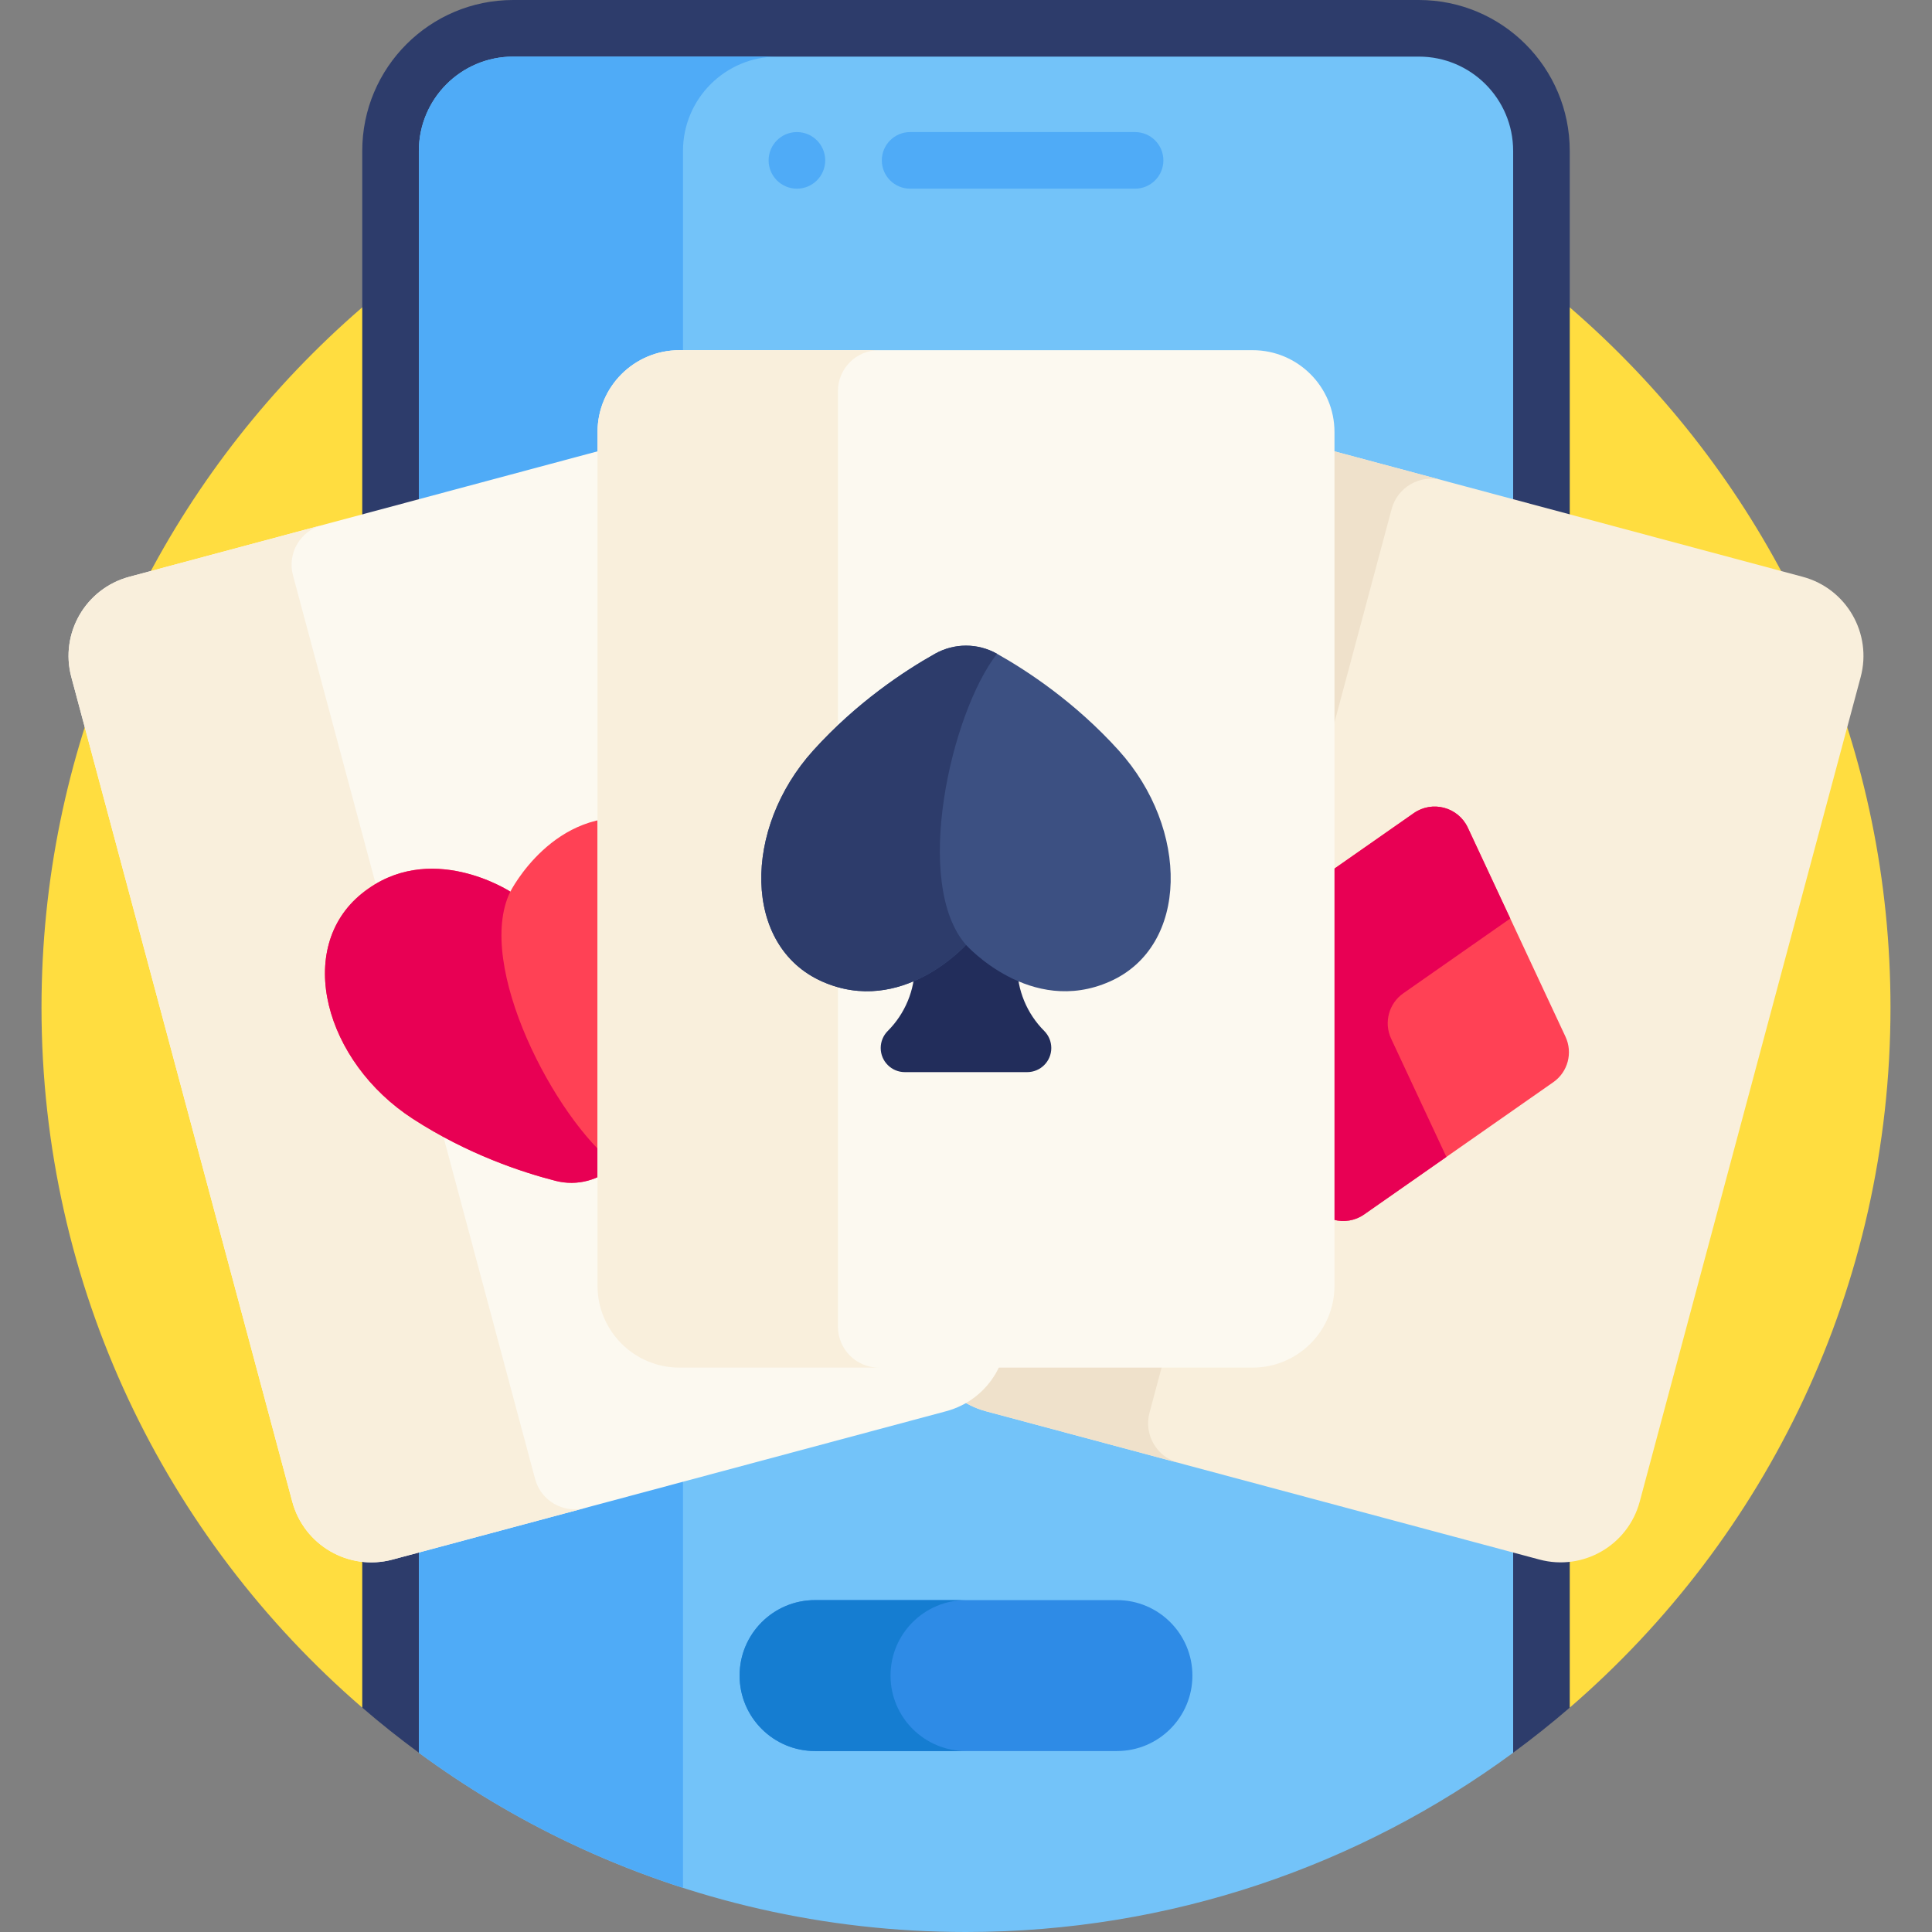
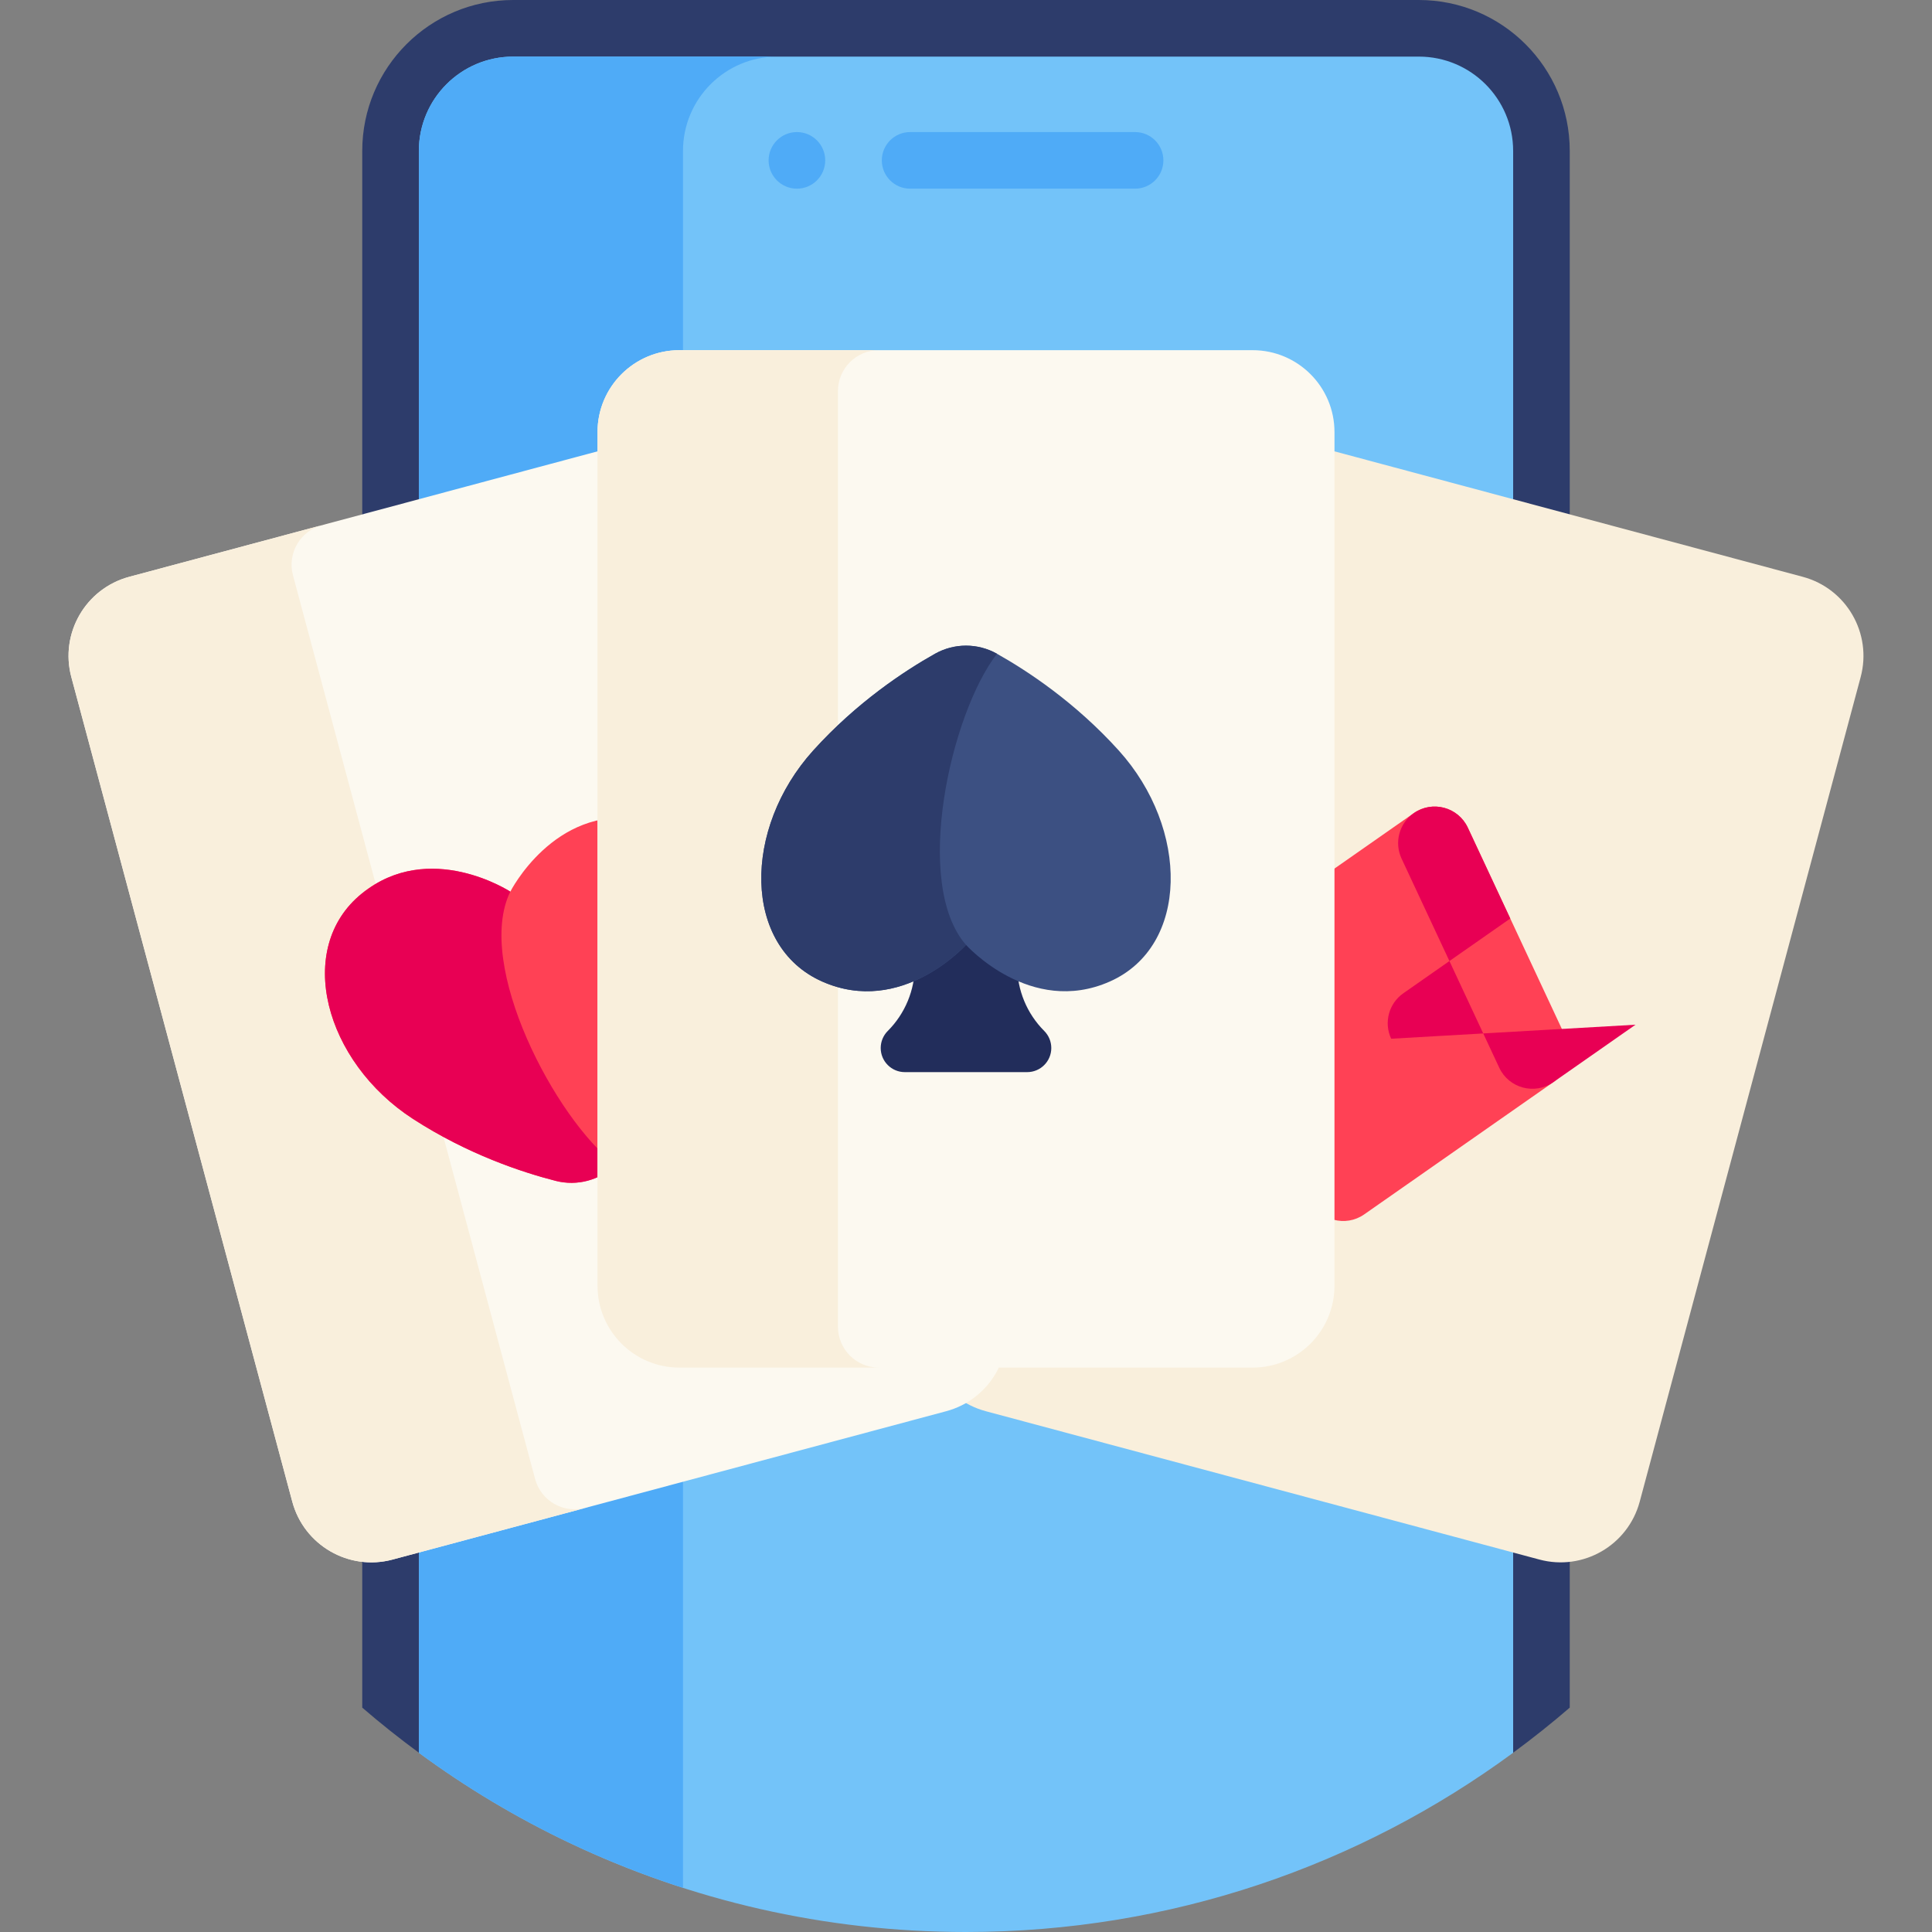
<svg xmlns="http://www.w3.org/2000/svg" id="Capa_1" enable-background="new 0 0 512 512" height="512" viewBox="0 0 512 512" width="512">
  <rect x="0" y="0" width="512" height="512" fill="#808080" stroke="none" />
  <g>
    <g>
-       <path d="m96.001 452.54h319.997c52.053-44.927 85.002-111.384 85.002-185.54 0-135.31-109.69-245-245-245s-245 109.69-245 245c0 74.156 32.949 140.613 85.001 185.54z" fill="#ffdd40" />
-     </g>
+       </g>
    <g>
      <path d="m400.982 464.5c5.161-3.796 10.177-7.779 15.018-11.96v-412.54c0-22.09-17.91-40-40-40h-240c-22.09 0-40 17.91-40 40v412.54c4.842 4.181 9.857 8.164 15.018 11.96z" fill="#2d3c6b" />
    </g>
    <g>
      <path d="m401 40v424.5c-40.6 29.86-90.74 47.5-145 47.5-37.58 0-73.18-8.46-105-23.58-14.13-6.71-27.52-14.73-40-23.92v-424.5c0-13.81 11.19-25 25-25h240c13.81 0 25 11.19 25 25z" fill="#73c3f9" />
    </g>
    <g>
      <path d="m111 40v424.5c12.48 9.19 25.87 17.21 40 23.92 9.667 4.593 19.686 8.562 30 11.875v-460.295c0-13.81 11.19-25 25-25h-70c-13.81 0-25 11.19-25 25z" fill="#4fabf7" />
    </g>
    <g>
      <circle cx="211.191" cy="42.5" fill="#4fabf7" r="7.5" />
    </g>
    <g>
      <path d="m300.809 50h-59.617c-4.142 0-7.5-3.358-7.5-7.5 0-4.142 3.358-7.5 7.5-7.5h59.617c4.142 0 7.5 3.358 7.5 7.5 0 4.142-3.358 7.5-7.5 7.5z" fill="#4fabf7" />
    </g>
    <g>
      <g>
        <g>
          <path d="m407.965 413.299-146.726-39.315c-11.576-3.102-18.446-15.001-15.344-26.577l58.551-218.517c3.102-11.576 15.001-18.446 26.577-15.344l146.727 39.314c11.576 3.102 18.446 15.001 15.344 26.577l-58.551 218.517c-3.102 11.577-15.001 18.447-26.578 15.345z" fill="#f9efdc" />
        </g>
        <g>
-           <path d="m304.631 374.378 64.168-239.478c1.551-5.788 7.5-9.223 13.289-7.672l-51.064-13.683c-11.576-3.102-23.475 3.768-26.577 15.344l-58.551 218.517c-3.102 11.576 3.768 23.475 15.344 26.577l51.064 13.683c-5.789-1.55-9.224-7.5-7.673-13.288z" fill="#efe1cb" />
-         </g>
+           </g>
        <g>
          <g>
            <path d="m374.655 215.495-50.121 35.042c-3.859 2.698-5.22 7.779-3.227 12.044l25.885 55.408c2.548 5.454 9.399 7.29 14.333 3.841l50.121-35.042c3.859-2.698 5.22-7.779 3.227-12.044l-25.885-55.408c-2.548-5.454-9.399-7.29-14.333-3.841z" fill="#ff4155" />
          </g>
          <g>
-             <path d="m368.671 275.272c-1.993-4.266-.631-9.346 3.227-12.044l28.339-19.813-11.249-24.079c-2.548-5.454-9.399-7.29-14.333-3.841l-50.121 35.042c-3.859 2.698-5.22 7.779-3.227 12.044l25.885 55.408c2.548 5.454 9.399 7.29 14.333 3.84l21.782-15.229z" fill="#e80054" />
+             <path d="m368.671 275.272c-1.993-4.266-.631-9.346 3.227-12.044l28.339-19.813-11.249-24.079c-2.548-5.454-9.399-7.29-14.333-3.841c-3.859 2.698-5.22 7.779-3.227 12.044l25.885 55.408c2.548 5.454 9.399 7.29 14.333 3.84l21.782-15.229z" fill="#e80054" />
          </g>
        </g>
      </g>
      <g>
        <g>
          <path d="m250.761 373.984-146.726 39.315c-11.576 3.102-23.475-3.768-26.577-15.344l-58.552-218.517c-3.102-11.576 3.768-23.475 15.344-26.577l146.726-39.315c11.576-3.102 23.475 3.768 26.577 15.344l58.551 218.517c3.103 11.576-3.767 23.475-15.343 26.577z" fill="#fcf9f0" />
        </g>
        <g>
          <path d="m141.81 391.944-64.167-239.478c-1.551-5.788 1.884-11.738 7.672-13.289l-51.065 13.683c-11.576 3.102-18.446 15.001-15.344 26.577l58.551 218.517c3.102 11.576 15.001 18.446 26.577 15.344l51.064-13.683c-5.787 1.553-11.737-1.882-13.288-7.671z" fill="#f9efdc" />
        </g>
        <g>
          <g>
            <path d="m169.566 217.057c-22.783-3.593-34.327 19.242-34.327 19.242s-21.416-14.003-39.349.5c-17.934 14.503-9.881 44.555 13.583 59.741 14.457 9.356 28.868 14.124 37.801 16.405 5.67 1.448 11.679-.162 15.866-4.251 6.596-6.442 16.692-17.776 24.534-33.108 12.727-24.883 4.674-54.935-18.108-58.529z" fill="#ff4155" />
          </g>
          <g>
            <path d="m163.139 308.694c-16.005-12.167-37.417-53.057-27.901-72.395 0 0-21.416-14.003-39.349.5-17.934 14.503-9.881 44.555 13.583 59.741 14.457 9.356 28.868 14.124 37.801 16.405 5.67 1.449 11.679-.162 15.866-4.251z" fill="#e80054" />
          </g>
        </g>
      </g>
      <g>
        <g>
          <path d="m331.951 362.427h-151.902c-11.985 0-21.7-9.716-21.7-21.7v-226.226c0-11.985 9.716-21.7 21.7-21.7h151.902c11.985 0 21.7 9.716 21.7 21.7v226.225c0 11.985-9.715 21.701-21.7 21.701z" fill="#fcf9f0" />
        </g>
        <g>
          <path d="m222.064 351.576v-247.925c0-5.992 4.858-10.85 10.85-10.85h-52.866c-11.985 0-21.7 9.716-21.7 21.7v226.226c0 11.985 9.716 21.7 21.7 21.7h52.866c-5.992 0-10.85-4.858-10.85-10.851z" fill="#f9efdc" />
        </g>
        <g>
          <g>
            <path d="m269.563 255.902v-26.028h-27.125v26.028c0 6.492-2.579 12.718-7.169 17.308-1.199 1.199-1.873 2.825-1.873 4.521 0 3.531 2.862 6.393 6.393 6.393h32.422c3.531 0 6.393-2.862 6.393-6.393 0-1.696-.674-3.322-1.873-4.521-4.589-4.59-7.168-10.816-7.168-17.308z" fill="#222d5b" />
          </g>
          <g>
            <path d="m294.138 260.103c-21.076 9.367-38.138-9.702-38.138-9.702s-17.062 19.069-38.138 9.702-21.076-40.48-2.342-61.221c11.543-12.779 24.229-21.114 32.267-25.63 5.102-2.866 11.323-2.866 16.425 0 8.039 4.516 20.724 12.85 32.267 25.63 18.735 20.741 18.735 51.854-2.341 61.221z" fill="#3c5082" />
          </g>
          <g>
            <path d="m264.213 173.252c-12.31 15.895-22.41 60.933-8.213 77.15 0 0-17.062 19.069-38.138 9.702s-21.076-40.48-2.342-61.221c11.543-12.779 24.229-21.114 32.267-25.63 5.103-2.867 11.324-2.867 16.426-.001z" fill="#2d3c6b" />
          </g>
        </g>
      </g>
    </g>
    <g>
-       <path d="m296 464.044h-80c-11.046 0-20-8.954-20-20 0-11.046 8.954-20 20-20h80c11.046 0 20 8.954 20 20 0 11.046-8.954 20-20 20z" fill="#2e8be6" />
-     </g>
+       </g>
    <g>
-       <path d="m236 444.044c0-11.046 8.954-20 20-20h-40c-11.046 0-20 8.954-20 20 0 11.046 8.954 20 20 20h40c-11.046 0-20-8.954-20-20z" fill="#157dd1" />
-     </g>
+       </g>
  </g>
</svg>